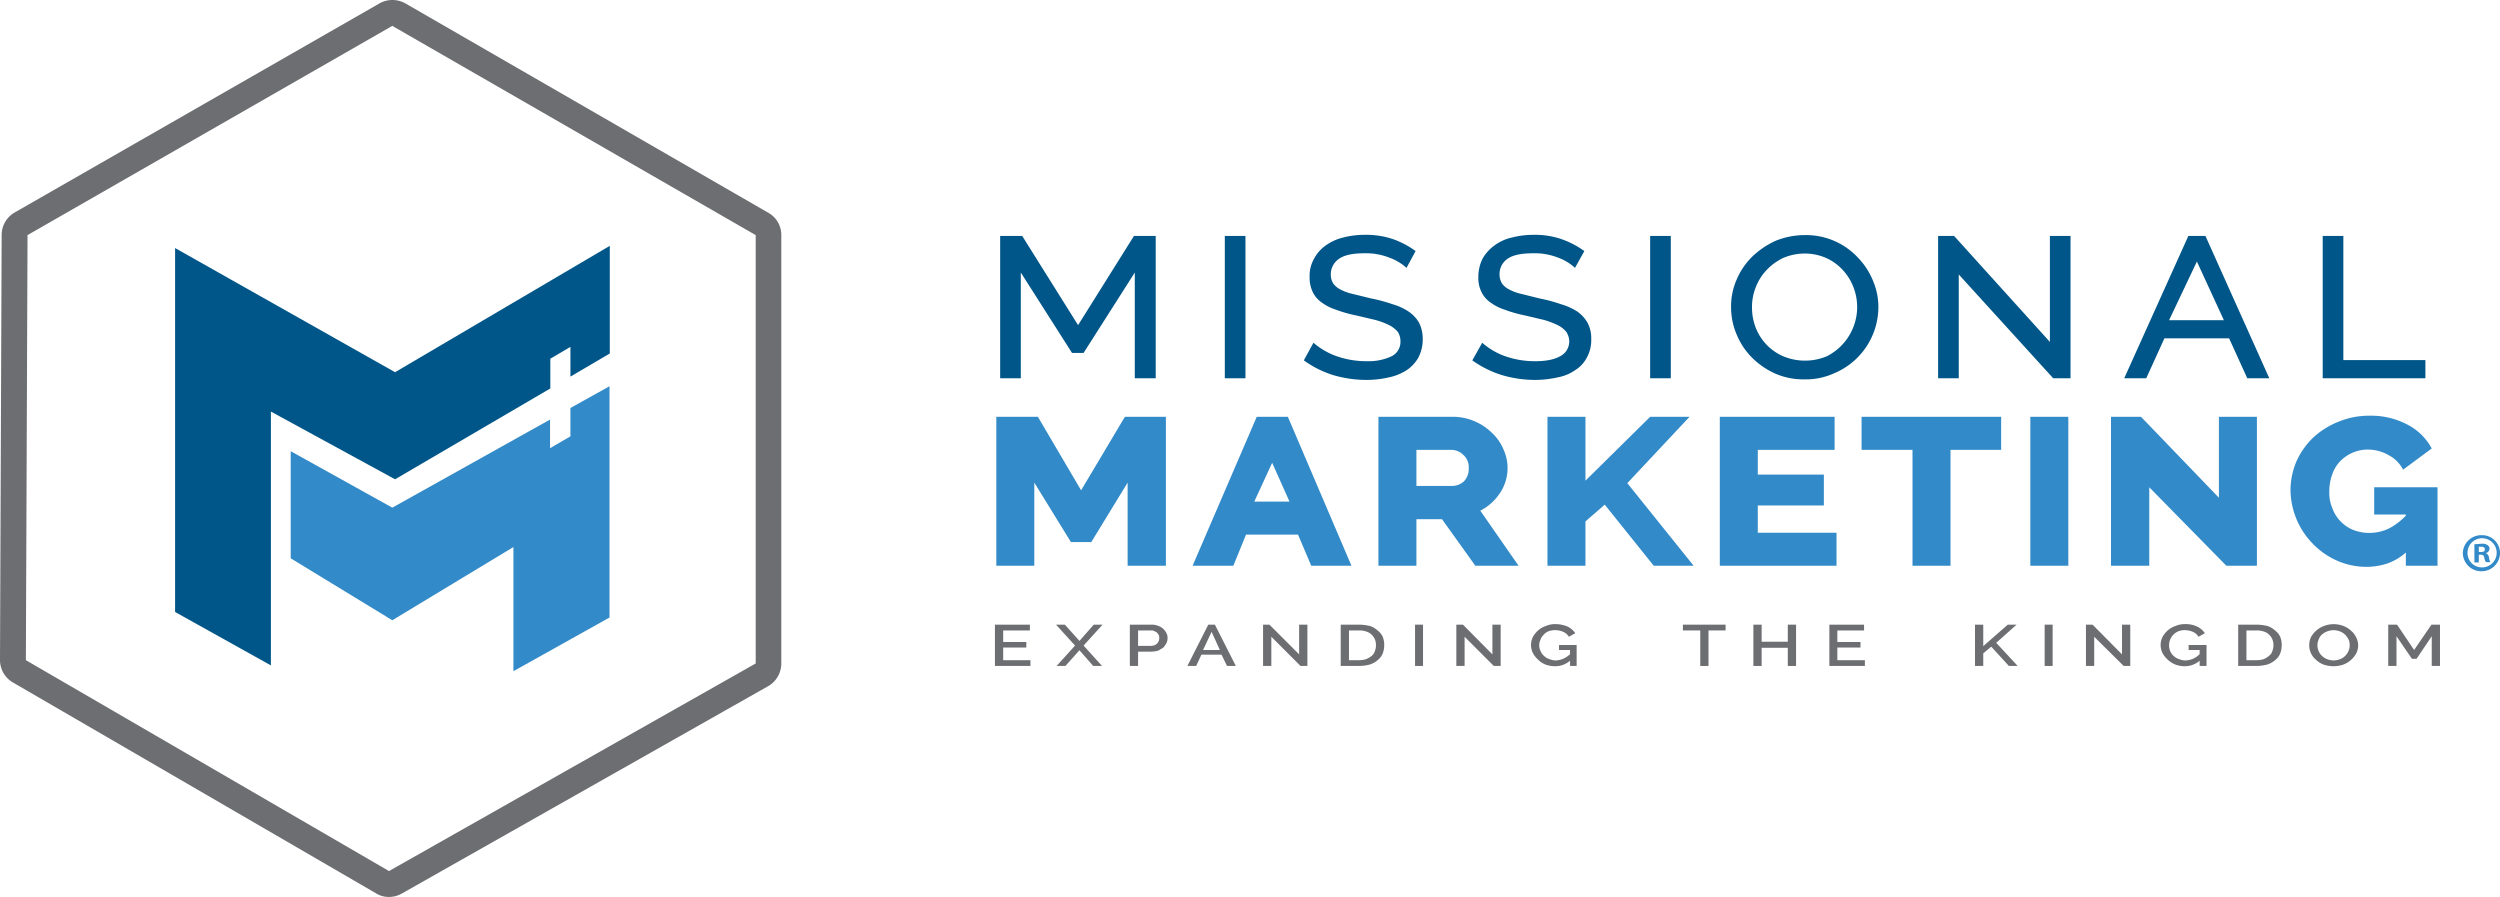
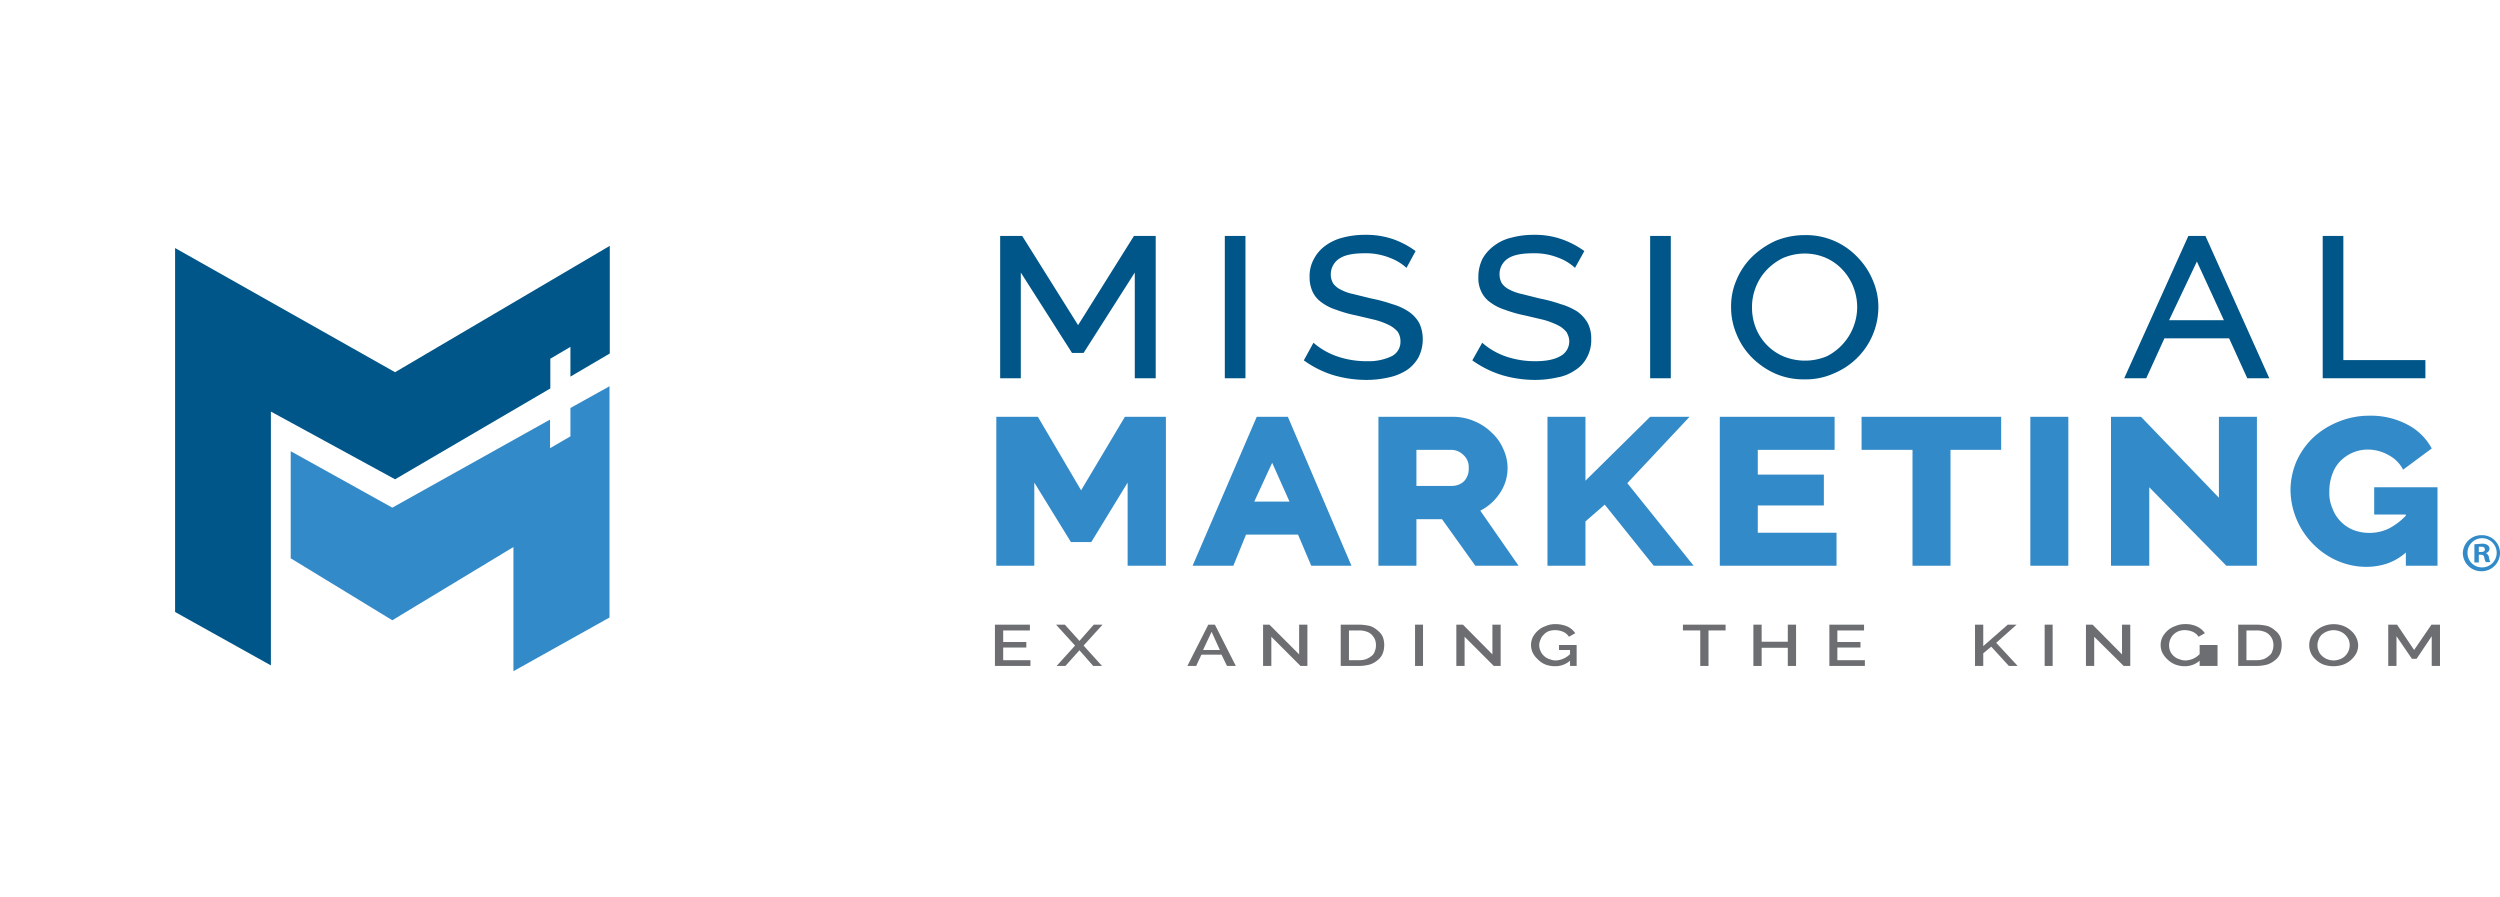
<svg xmlns="http://www.w3.org/2000/svg" viewBox="0 0 908.1 325.8">
  <title>MissionalMarketing</title>
  <path d="M412.2,137.4V99l-18.6,29.2h-4.2L370.8,99v38.4h-7.5V85.7h8l20.3,32.4,20.3-32.4h7.9v51.7Z" style="fill:#005688" />
  <path d="M444.9,137.4V85.7h7.5v51.7Z" style="fill:#005688" />
  <path d="M510.9,97.3a18.6,18.6,0,0,0-6.2-3.7,23.1,23.1,0,0,0-9-1.6c-4.2,0-7.3.6-9.3,2a6.8,6.8,0,0,0-3,5.8,6.2,6.2,0,0,0,.9,3.2,7.3,7.3,0,0,0,2.7,2.2,17.2,17.2,0,0,0,4.5,1.6l6.5,1.6a56.4,56.4,0,0,1,7.8,2.1,21.1,21.1,0,0,1,5.9,2.7,12.4,12.4,0,0,1,3.8,4.1,13.4,13.4,0,0,1,1.3,5.9,14.4,14.4,0,0,1-1.6,6.7,13.5,13.5,0,0,1-4.3,4.6,19.3,19.3,0,0,1-6.5,2.6,35.7,35.7,0,0,1-8,.9,42.6,42.6,0,0,1-12.3-1.8,37.1,37.1,0,0,1-10.5-5.3l3.5-6.4a26.3,26.3,0,0,0,7.9,4.7,32.6,32.6,0,0,0,11.6,2,19.5,19.5,0,0,0,8.9-1.8,5.8,5.8,0,0,0,3.2-5.4,6.2,6.2,0,0,0-1-3.5,10.3,10.3,0,0,0-3.1-2.4,28.2,28.2,0,0,0-5.1-1.9l-6.8-1.6a47.9,47.9,0,0,1-7.4-2.1,17.7,17.7,0,0,1-5.3-2.7,9.8,9.8,0,0,1-3.2-3.8,12.4,12.4,0,0,1-1.1-5.4,12.7,12.7,0,0,1,1.6-6.6,13.8,13.8,0,0,1,4.2-4.8,18.1,18.1,0,0,1,6.3-2.9,30.8,30.8,0,0,1,8-1,30,30,0,0,1,10.3,1.6,31.5,31.5,0,0,1,8.1,4.3Z" style="fill:#005688" />
  <path d="M572.1,97.3a18.2,18.2,0,0,0-6.1-3.7,23.1,23.1,0,0,0-9-1.6c-4.3,0-7.4.6-9.4,2a6.7,6.7,0,0,0-2.9,5.8,6.2,6.2,0,0,0,.9,3.2,7.3,7.3,0,0,0,2.7,2.2,17.2,17.2,0,0,0,4.5,1.6l6.4,1.6a56.4,56.4,0,0,1,7.8,2.1,23,23,0,0,1,6,2.7,13.2,13.2,0,0,1,3.7,4.1,12.1,12.1,0,0,1,1.3,5.9,13,13,0,0,1-1.6,6.7,11.9,11.9,0,0,1-4.3,4.6,16.3,16.3,0,0,1-6.4,2.6,37.2,37.2,0,0,1-8.1.9,42.4,42.4,0,0,1-12.2-1.8,37.6,37.6,0,0,1-10.6-5.3l3.6-6.4a25.8,25.8,0,0,0,7.8,4.7,32.6,32.6,0,0,0,11.6,2c3.8,0,6.8-.6,8.9-1.8a6,6,0,0,0,2.6-8.2,1.6,1.6,0,0,0-.4-.7,9.2,9.2,0,0,0-3.1-2.4,30.2,30.2,0,0,0-5-1.9l-6.8-1.6a47.9,47.9,0,0,1-7.4-2.1,17.7,17.7,0,0,1-5.3-2.7,9.8,9.8,0,0,1-3.2-3.8,11.2,11.2,0,0,1-1.1-5.4,14.9,14.9,0,0,1,1.5-6.6,15.2,15.2,0,0,1,4.3-4.8,16.5,16.5,0,0,1,6.3-2.9,30.8,30.8,0,0,1,8-1,29.4,29.4,0,0,1,10.2,1.6,32.1,32.1,0,0,1,8.2,4.3Z" style="fill:#005688" />
  <path d="M599.4,137.4V85.7h7.5v51.7Z" style="fill:#005688" />
  <path d="M655.5,137.8a25.6,25.6,0,0,1-10.9-2.2,28.5,28.5,0,0,1-8.5-6,25.7,25.7,0,0,1-5.4-8.4,25,25,0,0,1-1.9-9.7,24,24,0,0,1,2-9.9,25.9,25.9,0,0,1,5.6-8.3,30.5,30.5,0,0,1,8.5-5.8,28,28,0,0,1,10.7-2.1,25.7,25.7,0,0,1,19.3,8.2,26.4,26.4,0,0,1,5.5,8.5,24.2,24.2,0,0,1,1.9,9.6,26.1,26.1,0,0,1-16.1,23.9A24.7,24.7,0,0,1,655.5,137.8Zm-19.1-26.2a20.1,20.1,0,0,0,1.3,7.3,18.7,18.7,0,0,0,10,10.5,20.6,20.6,0,0,0,15.9,0,20.1,20.1,0,0,0,11-17.9,20.2,20.2,0,0,0-1.4-7.3,19.1,19.1,0,0,0-3.9-6.2,18.4,18.4,0,0,0-6-4.3,19.1,19.1,0,0,0-7.8-1.6,19.8,19.8,0,0,0-8,1.7,20.6,20.6,0,0,0-6,4.5,18.9,18.9,0,0,0-3.8,6.2A19.4,19.4,0,0,0,636.4,111.6Z" style="fill:#005688" />
-   <path d="M711.5,99.7v37.7H704V85.7h5.8l34.8,38.5V85.7h7.5v51.7h-6.3Z" style="fill:#005688" />
  <path d="M771.6,137.4l23.3-51.7h6.2l23.2,51.7h-8l-6.6-14.5H786.2l-6.6,14.5ZM798,95l-10.1,21.3h19.9Z" style="fill:#005688" />
  <path d="M843.7,137.4V85.7h7.5v45.1H881v6.6Z" style="fill:#005688" />
  <path d="M409.6,205.5V175.3l-13.2,21.6H389l-13.3-21.6v30.2H361.9V151.4H377l15.7,26.7,15.9-26.7h14.9v54.1Z" style="fill:#328ac8" />
  <path d="M433.2,205.5l23.3-54.1h11.3l23.1,54.1H476.3l-4.8-11.3H452.6L448,205.5Zm28.9-37.4-6.5,14.1h12.8Z" style="fill:#328ac8" />
  <path d="M500.7,205.5V151.4h27.2a19.7,19.7,0,0,1,7.9,1.7,20,20,0,0,1,6.2,4.2,17,17,0,0,1,4.1,5.9,16.2,16.2,0,0,1-1.2,15.8,18.7,18.7,0,0,1-7.2,6.5l13.9,20H535.9l-12.1-16.9h-9.3v16.9Zm13.8-29h13a6.3,6.3,0,0,0,4.3-1.7,6.5,6.5,0,0,0,1.7-4.8,5.9,5.9,0,0,0-2-4.8,6.3,6.3,0,0,0-4.5-1.8H514.5Z" style="fill:#328ac8" />
  <path d="M562.1,205.5V151.4h13.8v23.2l23.5-23.2h14.3l-22.6,24.1,24.1,30H600.7l-17.8-22.2-7,6.1v16.1Z" style="fill:#328ac8" />
  <path d="M667.1,193.5v12H624.7V151.4h41.7v12H638.5v9h24v11.2h-24v9.9Z" style="fill:#328ac8" />
  <path d="M726.9,163.4H708.5v42.1H694.7V163.4H676.2v-12h50.7Z" style="fill:#328ac8" />
  <path d="M737.5,205.5V151.4h13.8v54.1Z" style="fill:#328ac8" />
  <path d="M780.7,177v28.5H766.8V151.4h10.9L806,180.8V151.4h13.8v54.1H808.7Z" style="fill:#328ac8" />
  <path d="M873.9,200.7a20.3,20.3,0,0,1-6.8,4,24.2,24.2,0,0,1-7.6,1.2,26.4,26.4,0,0,1-10.7-2.3,27.9,27.9,0,0,1-8.7-6.1A28.4,28.4,0,0,1,832,178a27.1,27.1,0,0,1,2.2-10.5,27.5,27.5,0,0,1,6.1-8.6,29.7,29.7,0,0,1,9.1-5.7,29.2,29.2,0,0,1,11.3-2.2,28.2,28.2,0,0,1,13.7,3.2,20.8,20.8,0,0,1,8.9,8.7l-10.4,7.7a12.3,12.3,0,0,0-5.3-5.3,15.3,15.3,0,0,0-7.5-2,13.9,13.9,0,0,0-5.7,1.2,14.2,14.2,0,0,0-4.5,3.2,12.9,12.9,0,0,0-2.8,4.8,17.6,17.6,0,0,0-1,6,14.1,14.1,0,0,0,1.1,6.1,13.5,13.5,0,0,0,7.6,7.9,16.5,16.5,0,0,0,12.9-.5,23.6,23.6,0,0,0,6.2-4.7v-.4H862.4V177h23v28.5H873.9Z" style="fill:#328ac8" />
-   <path d="M142.5,9.4l132,76V241L141.3,316.4,9.4,239.8,10,85.4l132.5-76m0-9.4a9.3,9.3,0,0,0-4.6,1.2L5.3,77.2A9.4,9.4,0,0,0,.6,85.3L0,239.8a9.4,9.4,0,0,0,4.7,8.1l131.9,76.6a8.5,8.5,0,0,0,4.7,1.3,9.3,9.3,0,0,0,4.6-1.2l133.2-75.4a9.5,9.5,0,0,0,4.7-8.2V85.4a9.2,9.2,0,0,0-4.7-8.1L147.2,1.2A9.7,9.7,0,0,0,142.5,0Z" style="fill:#6d6e71" />
  <path d="M374.3,239.8v2.1H361.4v-15h12.7V229h-9.7v4.2h8.4v2h-8.4v4.6Z" style="fill:#6d6e71" />
  <path d="M386.8,226.9l5.3,5.9,5.2-5.9h3.2l-6.9,7.6,6.7,7.4h-3.2l-5-5.7-5.1,5.7h-3.2l6.7-7.4-6.9-7.6Z" style="fill:#6d6e71" />
-   <path d="M410.4,241.9v-15h7.9a5.9,5.9,0,0,1,2.3.4,5.2,5.2,0,0,1,1.9,1.1,4.8,4.8,0,0,1,1.2,1.6,3.3,3.3,0,0,1,.4,1.7,4.1,4.1,0,0,1-.4,1.9,9.1,9.1,0,0,1-1.1,1.6l-1.8,1.1a10,10,0,0,1-2.4.4h-5v5.2Zm3-7.3h4.9l1.1-.2.9-.6.6-.9a5,5,0,0,0,.2-1.2,4.3,4.3,0,0,0-.2-1.1l-.7-.9-1-.5a2,2,0,0,0-1.1-.2h-4.7Z" style="fill:#6d6e71" />
  <path d="M431.3,241.9l7.6-15h2.4l7.6,15h-3.2l-2-4.1h-7.3l-1.9,4.1Zm8.8-12.4-3.1,6.6h6.1Z" style="fill:#6d6e71" />
  <path d="M461.8,231.3v10.6h-3v-15h2.3l10.8,10.8V226.9h3v15h-2.5Z" style="fill:#6d6e71" />
  <path d="M487,241.9v-15h6.7a18.3,18.3,0,0,1,4,.5,8.1,8.1,0,0,1,2.8,1.7,5.8,5.8,0,0,1,1.8,2.3,7.9,7.9,0,0,1,.5,3,8.1,8.1,0,0,1-.6,3.1,5.8,5.8,0,0,1-1.8,2.3,8.3,8.3,0,0,1-2.9,1.6,15.8,15.8,0,0,1-3.8.5Zm12.8-7.5a5.4,5.4,0,0,0-.4-2.2,5.2,5.2,0,0,0-1.2-1.7,4.5,4.5,0,0,0-1.9-1.1,7.5,7.5,0,0,0-2.6-.4H490v10.8h3.7a7.5,7.5,0,0,0,2.6-.4,8.2,8.2,0,0,0,2-1.2,3.4,3.4,0,0,0,1.1-1.7A5.2,5.2,0,0,0,499.8,234.4Z" style="fill:#6d6e71" />
  <path d="M514,241.9v-15h2.9v15Z" style="fill:#6d6e71" />
  <path d="M532,231.3v10.6h-3v-15h2.4l10.7,10.8V226.9h3v15h-2.5Z" style="fill:#6d6e71" />
  <path d="M570.3,240a8.2,8.2,0,0,1-5.4,2,10.3,10.3,0,0,1-3.5-.6,8,8,0,0,1-2.7-1.8,8.8,8.8,0,0,1-1.9-2.4,6.6,6.6,0,0,1,0-5.8,8.8,8.8,0,0,1,1.9-2.4,7.8,7.8,0,0,1,2.8-1.6,8.4,8.4,0,0,1,3.5-.7,11.2,11.2,0,0,1,4.4.9,7.2,7.2,0,0,1,2.8,2.4l-2.3,1.3a4.6,4.6,0,0,0-2.1-1.8,7.2,7.2,0,0,0-2.9-.6,6.7,6.7,0,0,0-2.4.4,4.6,4.6,0,0,0-1.8,1.3,3.9,3.9,0,0,0-1.1,1.7,4.7,4.7,0,0,0,0,4.2,4.6,4.6,0,0,0,1.3,1.8,4.5,4.5,0,0,0,1.9,1.1,5.9,5.9,0,0,0,2.3.5,7.8,7.8,0,0,0,5.2-2.3v-1.5h-4v-1.8h6.4v7.6h-2.4Z" style="fill:#6d6e71" />
  <path d="M626.8,229h-6.2v12.9h-3V229h-6.3v-2.1h15.5Z" style="fill:#6d6e71" />
  <path d="M652.4,226.9v15h-3v-6.6h-9.5v6.6h-3v-15h3v6.2h9.5v-6.2Z" style="fill:#6d6e71" />
  <path d="M677.4,239.8v2.1H664.5v-15h12.6V229h-9.7v4.2h8.4v2h-8.4v4.6Z" style="fill:#6d6e71" />
  <path d="M717.4,241.9v-15h3v7.8l8.9-7.8h3.2l-7.4,6.6,7.8,8.4h-3.2l-6.4-7-2.9,2.4v4.6Z" style="fill:#6d6e71" />
  <path d="M742.7,241.9v-15h2.9v15Z" style="fill:#6d6e71" />
  <path d="M760.7,231.3v10.6h-3v-15h2.4l10.7,10.8V226.9h3v15h-2.4Z" style="fill:#6d6e71" />
-   <path d="M799,240a8.2,8.2,0,0,1-5.4,2,9.7,9.7,0,0,1-3.4-.6,8.4,8.4,0,0,1-2.8-1.8,8.8,8.8,0,0,1-1.9-2.4,6.6,6.6,0,0,1,0-5.8,8.8,8.8,0,0,1,1.9-2.4,7.8,7.8,0,0,1,2.8-1.6,8.4,8.4,0,0,1,3.5-.7,9.7,9.7,0,0,1,4.4.9,7.2,7.2,0,0,1,2.8,2.4l-2.3,1.3a4.6,4.6,0,0,0-2.1-1.8,7.2,7.2,0,0,0-2.9-.6,5.9,5.9,0,0,0-2.3.4,5.5,5.5,0,0,0-3,3,5.7,5.7,0,0,0,0,4.2,4.6,4.6,0,0,0,1.3,1.8,4.5,4.5,0,0,0,1.9,1.1,5.9,5.9,0,0,0,2.3.5,7.4,7.4,0,0,0,5.2-2.3v-1.5h-4v-1.8h6.5v7.6H799Z" style="fill:#6d6e71" />
+   <path d="M799,240a8.2,8.2,0,0,1-5.4,2,9.7,9.7,0,0,1-3.4-.6,8.4,8.4,0,0,1-2.8-1.8,8.8,8.8,0,0,1-1.9-2.4,6.6,6.6,0,0,1,0-5.8,8.8,8.8,0,0,1,1.9-2.4,7.8,7.8,0,0,1,2.8-1.6,8.4,8.4,0,0,1,3.5-.7,9.7,9.7,0,0,1,4.4.9,7.2,7.2,0,0,1,2.8,2.4l-2.3,1.3a4.6,4.6,0,0,0-2.1-1.8,7.2,7.2,0,0,0-2.9-.6,5.9,5.9,0,0,0-2.3.4,5.5,5.5,0,0,0-3,3,5.7,5.7,0,0,0,0,4.2,4.6,4.6,0,0,0,1.3,1.8,4.5,4.5,0,0,0,1.9,1.1,5.9,5.9,0,0,0,2.3.5,7.4,7.4,0,0,0,5.2-2.3v-1.5v-1.8h6.5v7.6H799Z" style="fill:#6d6e71" />
  <path d="M813,241.9v-15h6.7a18.3,18.3,0,0,1,4,.5,8.1,8.1,0,0,1,2.8,1.7,5.8,5.8,0,0,1,1.8,2.3,7.9,7.9,0,0,1,.5,3,8.1,8.1,0,0,1-.6,3.1,5.8,5.8,0,0,1-1.8,2.3,8.3,8.3,0,0,1-2.9,1.6,15.8,15.8,0,0,1-3.8.5Zm12.8-7.5a5.4,5.4,0,0,0-.4-2.2,5.2,5.2,0,0,0-1.2-1.7,4.5,4.5,0,0,0-1.9-1.1,7.5,7.5,0,0,0-2.6-.4H816v10.8h3.7a7.5,7.5,0,0,0,2.6-.4,6.2,6.2,0,0,0,1.9-1.2,3,3,0,0,0,1.2-1.7A5.2,5.2,0,0,0,825.8,234.4Z" style="fill:#6d6e71" />
  <path d="M847.6,242a11.3,11.3,0,0,1-3.6-.6,8.4,8.4,0,0,1-2.8-1.8,6.9,6.9,0,0,1-1.8-2.4,6.7,6.7,0,0,1-.6-2.8,7.2,7.2,0,0,1,.6-2.9,9,9,0,0,1,4.7-4.1,9.9,9.9,0,0,1,7.2,0,8.4,8.4,0,0,1,2.8,1.8,6.9,6.9,0,0,1,1.8,2.4,6.4,6.4,0,0,1,0,5.7,9,9,0,0,1-4.7,4.1A11.3,11.3,0,0,1,847.6,242Zm-5.8-7.6a4.5,4.5,0,0,0,.4,2,4.4,4.4,0,0,0,1.2,1.8,5.7,5.7,0,0,0,1.8,1.2,7,7,0,0,0,2.5.5,6.9,6.9,0,0,0,2.4-.5,5,5,0,0,0,1.9-1.3,5.4,5.4,0,0,0,1.5-3.7,5.2,5.2,0,0,0-.4-2.1,6.6,6.6,0,0,0-1.2-1.7,5.7,5.7,0,0,0-1.8-1.2,6.9,6.9,0,0,0-2.4-.5,7,7,0,0,0-2.5.5,6.2,6.2,0,0,0-1.9,1.2,4.2,4.2,0,0,0-1.1,1.8A4.5,4.5,0,0,0,841.8,234.4Z" style="fill:#6d6e71" />
  <path d="M883.3,241.9V231.1l-5.5,8.2h-1.7l-5.6-8.2v10.8h-3v-15h3.2l6.2,9.2,6.3-9.2h3.1v15Z" style="fill:#6d6e71" />
  <polygon points="207.2 148.2 207.2 158.5 199.8 162.8 199.8 152.4 142.5 184.4 105.6 163.9 105.6 202.8 142.5 225.3 186.5 198.7 186.5 243.8 221.4 224.3 221.4 140.3 207.2 148.2" style="fill:#328ac8" />
  <polygon points="143.5 135.2 63.6 90.1 63.6 222.3 98.4 241.7 98.4 149.5 143.5 174.1 199.9 141.1 199.9 130.3 207.2 126 207.2 136.8 221.5 128.4 221.5 89.3 143.5 135.2" style="fill:#005688" />
  <path d="M908.1,200.8a6.7,6.7,0,0,1-6.5,6.7h-.2a6.7,6.7,0,0,1-6.8-6.6h0a6.7,6.7,0,0,1,6.7-6.5h.1a6.5,6.5,0,0,1,6.7,6.3Zm-11.8,0a5.2,5.2,0,0,0,5.1,5.3h0a5.3,5.3,0,1,0-5.1-5.5Zm4.1,3.5h-1.6v-6.6l2.6-.2a3.4,3.4,0,0,1,2.2.5,1.7,1.7,0,0,1,.7,1.4,1.7,1.7,0,0,1-1.4,1.5h0a2,2,0,0,1,1.2,1.6,4.8,4.8,0,0,0,.5,1.7H903a4.4,4.4,0,0,1-.6-1.6c-.1-.8-.5-1.1-1.3-1.1h-.7Zm0-3.8h.7c.9,0,1.5-.2,1.5-.9s-.4-1-1.4-1h-.8Z" style="fill:#328ac8" />
</svg>